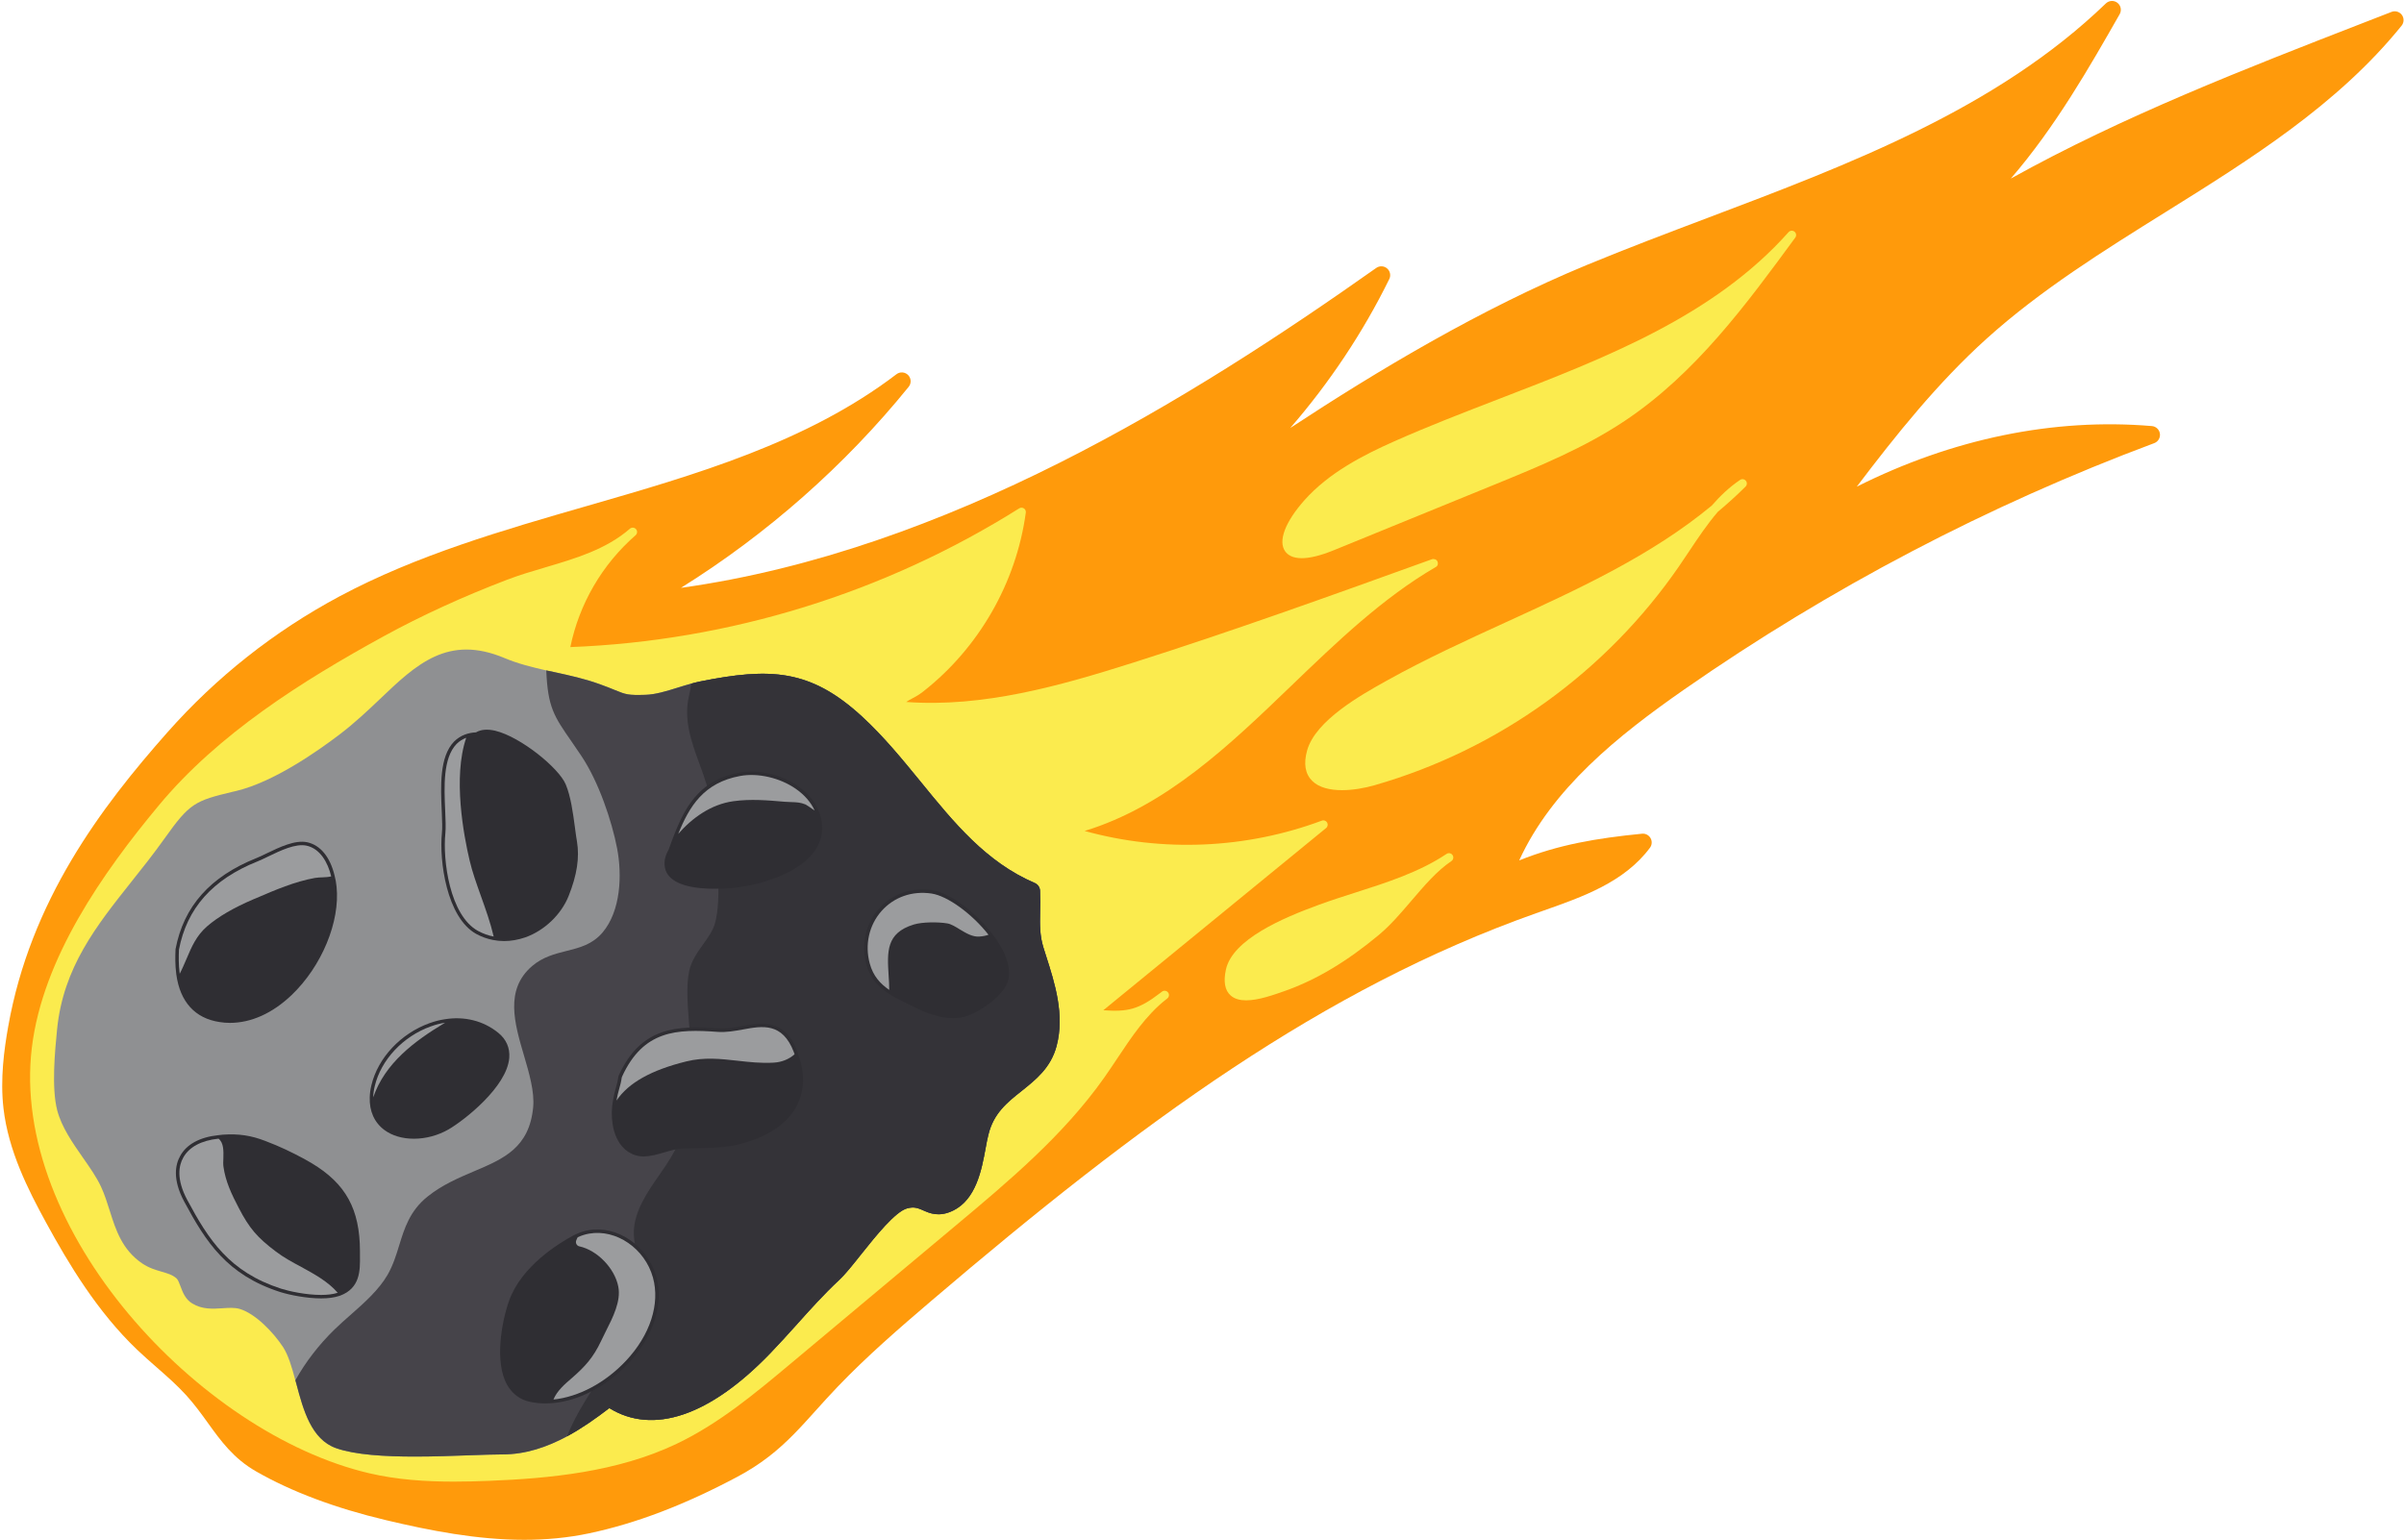
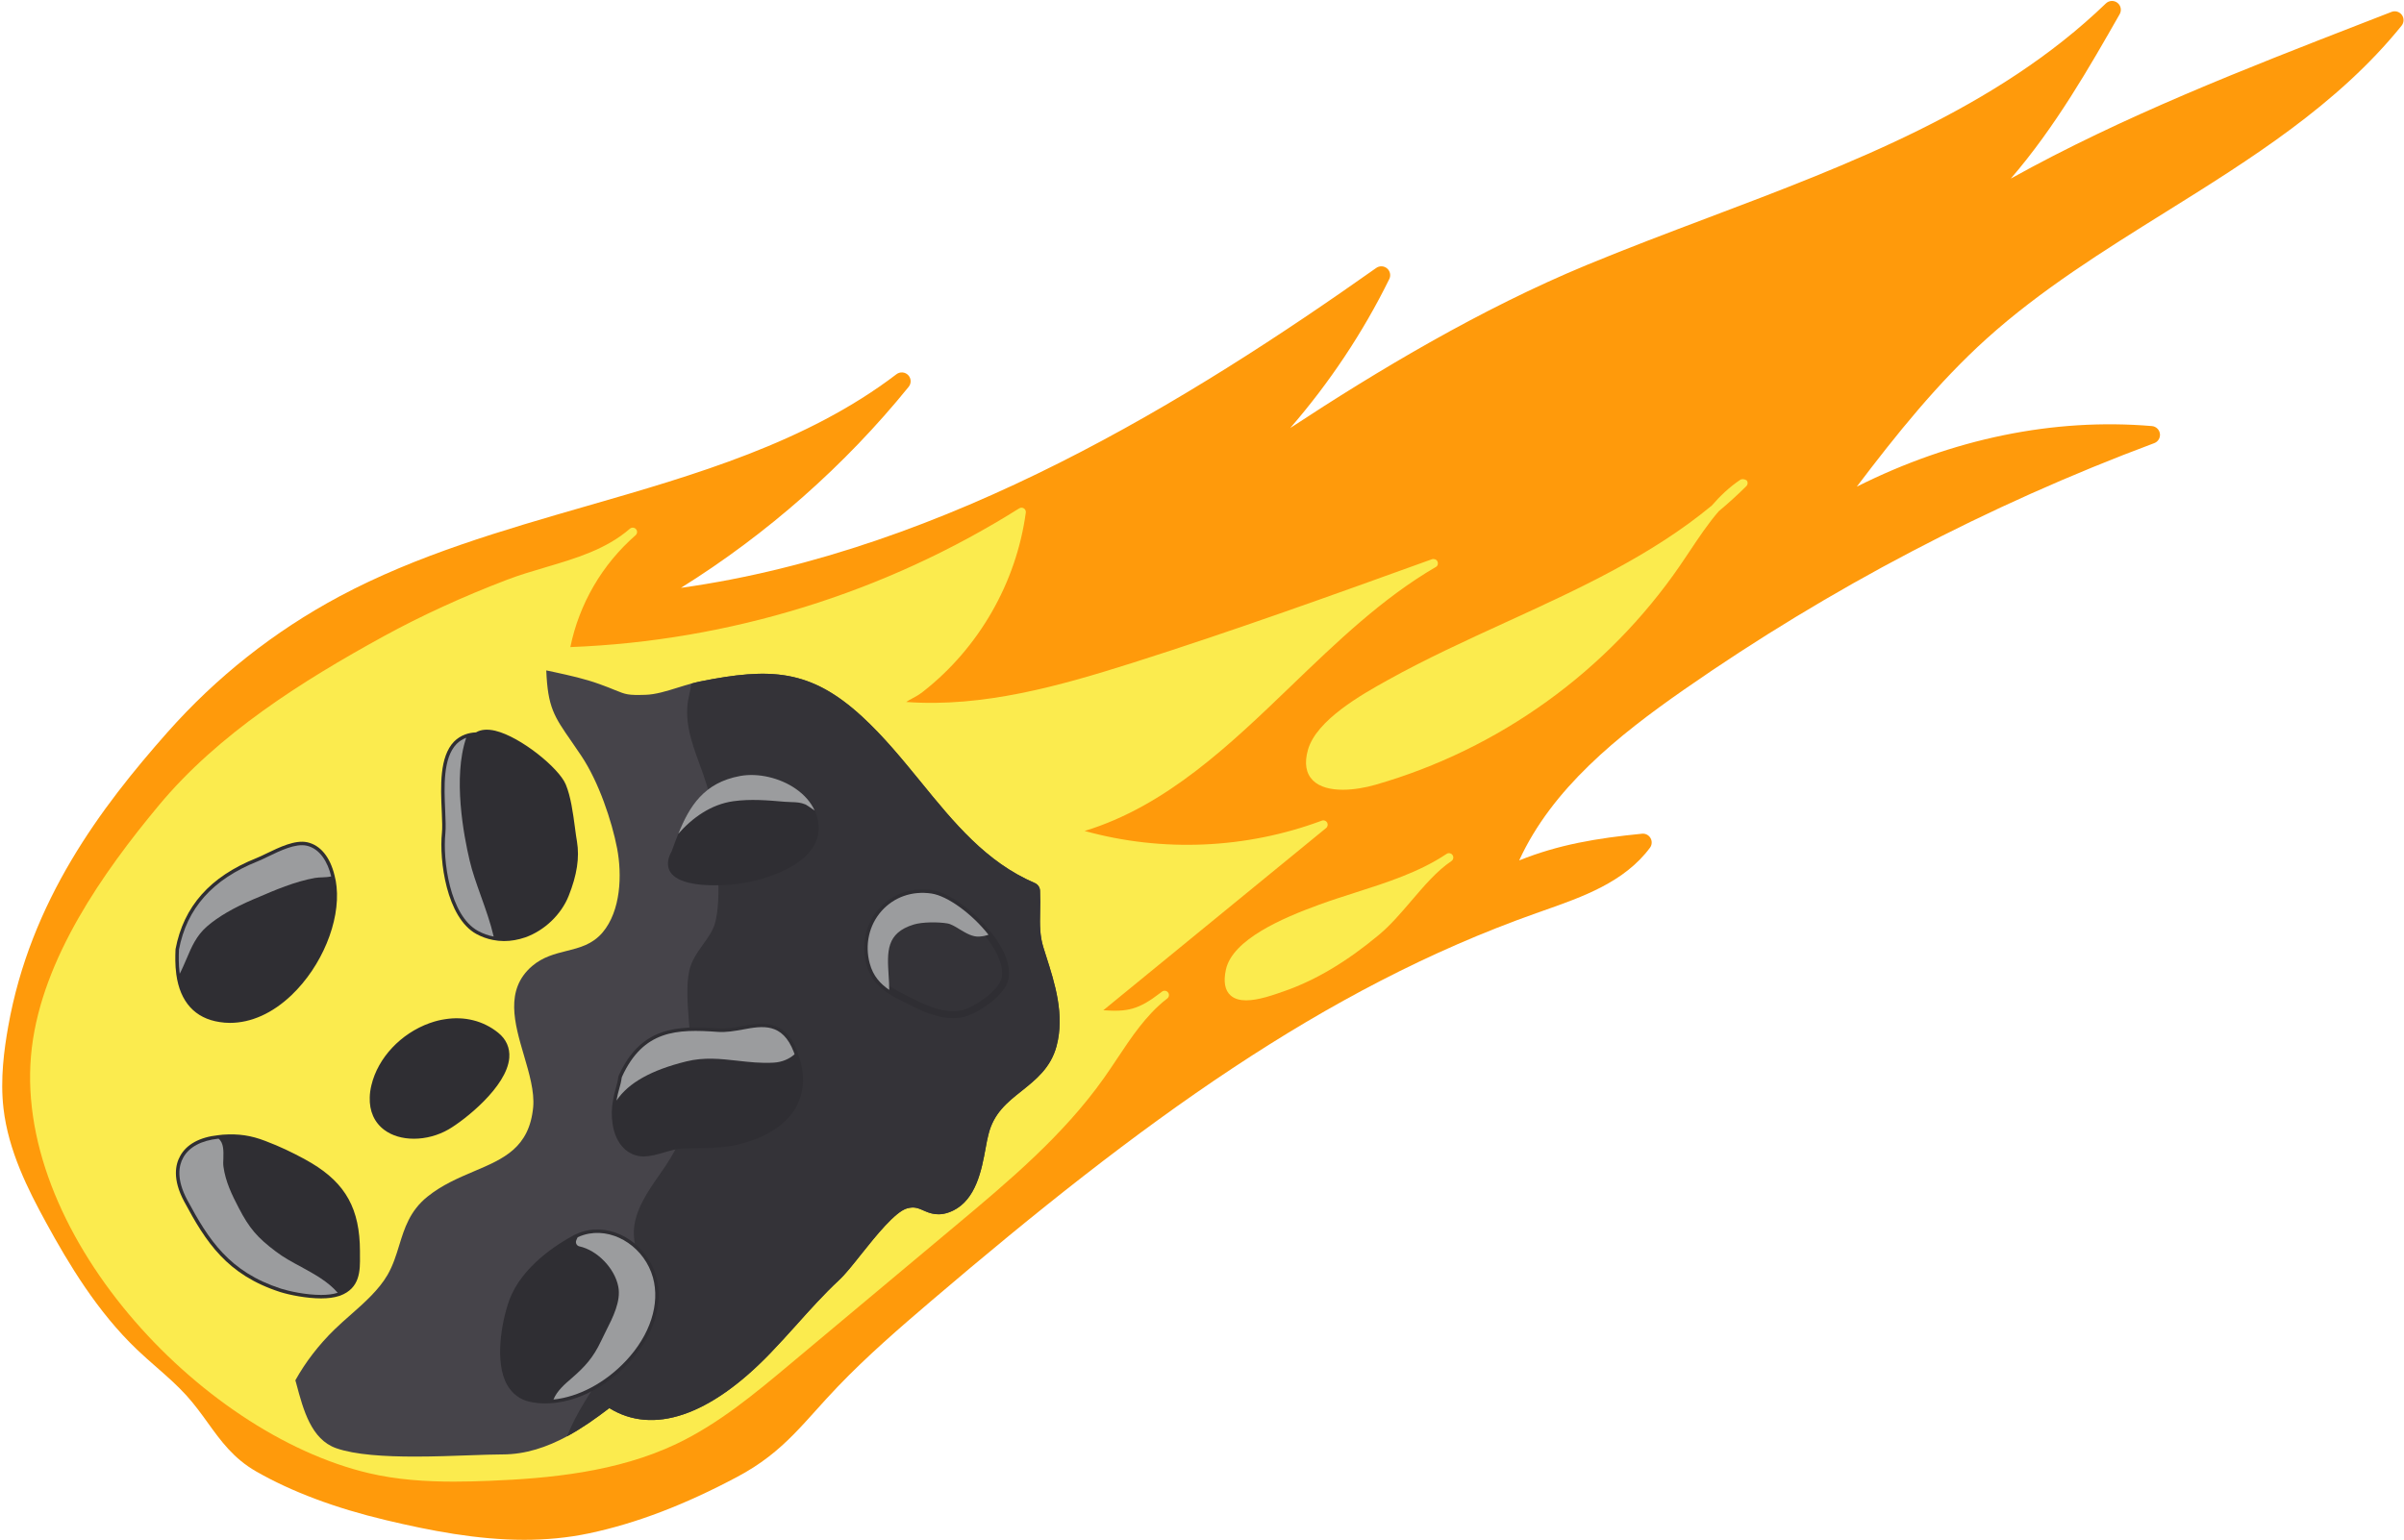
<svg xmlns="http://www.w3.org/2000/svg" height="485.0" preserveAspectRatio="xMidYMid meet" version="1.0" viewBox="-0.7 -0.3 757.1 485.0" width="757.1" zoomAndPan="magnify">
  <g id="change1_1">
    <path d="M755.724,4.4c-0.746-1.017-2.088-1.412-3.255-0.95l-8.628,3.355 c-37.577,14.604-76.097,29.574-111.271,49.152c14.056-16.287,24.863-35.254,34.29-51.798c0.685-1.203,0.381-2.725-0.711-3.575 c-1.095-0.847-2.64-0.764-3.639,0.196c-34.327,33.127-80.592,50.616-125.334,67.529c-12.593,4.76-25.613,9.683-38.158,14.874 c-33.255,13.763-65.742,33.174-93.382,51.356c12.36-14.245,22.948-30.14,31.199-46.932c0.561-1.143,0.276-2.52-0.693-3.346 c-0.966-0.826-2.369-0.887-3.411-0.155c-58.226,41.149-134.981,89.05-218.969,100.779c27.095-16.907,51.703-38.61,71.715-63.332 c0.886-1.095,0.814-2.68-0.168-3.689c-0.983-1.01-2.564-1.13-3.683-0.272c-28.238,21.541-63.468,31.701-97.54,41.522 c-26.313,7.589-53.523,15.434-77.917,28.488c-20.512,10.98-38.729,25.383-54.146,42.808c-20.858,23.574-43.128,53.029-50.15,92.742 c-1.253,7.088-2.553,16.422-1.473,25.739c1.546,13.356,7.721,25.542,13.388,35.915c7.165,13.119,16.174,28.137,28.668,40.067 c1.983,1.891,4.049,3.703,6.113,5.511c3.359,2.946,6.531,5.727,9.395,8.878c2.585,2.848,4.709,5.794,6.763,8.641 c4.177,5.794,8.123,11.267,15.259,15.351c11.144,6.382,24.886,11.539,40.848,15.332c14.018,3.332,28.719,6.196,43.548,6.196 c6.818,0,13.663-0.605,20.481-2.048c14.827-3.141,30.118-8.979,46.745-17.849c3.548-1.894,6.741-3.945,9.761-6.276 c5.752-4.435,10.193-9.376,14.894-14.608c2.124-2.363,4.35-4.84,6.846-7.442c9.242-9.64,19.312-18.374,29.679-27.215 c65.65-55.996,123.129-98.163,190.26-121.947l2.222-0.786c12.565-4.422,25.558-8.993,33.656-19.839 c0.659-0.884,0.735-2.072,0.193-3.034c-0.542-0.959-1.613-1.518-2.698-1.398c-14.396,1.433-26.283,3.439-38.674,8.412 c10.347-22.607,30.979-39.228,51.986-53.855c45.858-31.932,95.659-58.04,148.014-77.599c1.22-0.455,1.96-1.694,1.785-2.983 c-0.178-1.289-1.225-2.285-2.522-2.395c-30.95-2.608-62.834,3.966-92.942,19.088c12.429-16.406,25.524-32.758,40.848-46.588 c16.968-15.316,36.986-27.801,56.345-39.876c26.677-16.64,54.265-33.846,74.381-58.756C756.435,6.809,756.47,5.417,755.724,4.4z" fill="#FF9A0B" />
  </g>
  <g fill="#FBEB4E" id="change2_1">
    <path d="M365.246,312.094c-0.16,0.122-0.318,0.245-0.475,0.37c-6.95,5.354-10.412,6.02-18,5.498l70.165-57.403 c0.517-0.421,0.651-1.156,0.32-1.734c-0.333-0.581-1.042-0.836-1.659-0.599c-23.86,8.902-50.203,10.026-74.712,3.252 c25.706-7.847,45.74-27.125,65.148-45.802c14.122-13.59,28.723-27.641,45.487-37.374c0.61-0.354,0.783-1.092,0.486-1.731 c-0.298-0.639-1.096-0.916-1.766-0.685c-30.763,11.102-62.573,22.583-94.262,32.63c-22.805,7.229-47.046,14.11-71.274,12.328 c0.573-0.413,1.143-0.714,1.799-1.06c0.995-0.525,2.124-1.119,3.579-2.259c17.519-13.742,29.285-34.277,32.279-56.34 c0.071-0.525-0.168-1.044-0.614-1.329c-0.444-0.288-1.015-0.293-1.464-0.008c-42.44,26.688-91.287,41.783-141.364,43.706 c2.788-13.617,10.029-26.064,20.548-35.236c0.567-0.495,0.627-1.356,0.132-1.923c-0.497-0.567-1.357-0.631-1.93-0.128 c-7.478,6.51-17.181,9.379-26.565,12.152c-4.034,1.191-8.204,2.424-12.148,3.932c-13.865,5.298-26.889,11.265-38.708,17.735 c-25.918,14.192-52.229,30.843-70.925,53.32c-17.674,21.245-36.581,48.176-39.993,76.307 c-6.957,57.358,52.625,121.481,106.12,134.08c8.799,2.072,17.891,2.666,26.793,2.666c3.801,0,7.569-0.109,11.262-0.256 c18.607-0.746,40.154-2.714,58.888-11.659c13.352-6.374,24.781-15.942,35.832-25.193l52.012-43.53 c16.667-13.95,33.902-28.374,46.76-46.554c1.432-2.024,2.814-4.102,4.198-6.18c4.438-6.665,9.022-13.553,15.264-18.481 c0.15-0.115,0.304-0.234,0.457-0.354c0.591-0.464,0.698-1.316,0.238-1.907C366.695,311.747,365.844,311.638,365.246,312.094z" />
-     <path d="M564.453,72.685c-0.562-0.458-1.39-0.392-1.877,0.154c-23.494,26.421-57.78,39.647-90.936,52.435 c-11.02,4.251-22.416,8.646-33.246,13.462c-9.655,4.291-20.567,9.853-28.293,18.561c-6.077,6.851-8.343,12.866-6.06,16.089 c0.814,1.148,2.348,2.16,5.226,2.16c2.356,0,5.614-0.677,10.112-2.515l50.441-20.601c14.011-5.724,28.5-11.646,41.338-20.255 c22.215-14.89,38.138-36.615,53.536-57.624C565.125,73.964,565.019,73.143,564.453,72.685z" />
-     <path d="M547.313,150.889c-3.37,2.269-6.277,5.037-8.906,8.071c-19.023,15.78-42.17,26.379-64.659,36.677 c-12.511,5.727-25.449,11.651-37.577,18.409h-0.001l-0.244,0.136c-7.801,4.347-22.323,12.439-24.967,21.922 c-1.163,4.169-0.626,7.397,1.595,9.6c2.134,2.118,5.594,2.925,9.398,2.925c3.407,0,7.089-0.647,10.346-1.585 c38.882-11.185,72.922-35.704,95.851-69.043c1.023-1.489,2.031-2.999,3.041-4.515c2.866-4.299,5.787-8.681,9.146-12.581 c3.005-2.504,5.912-5.136,8.702-7.916c0.498-0.498,0.537-1.289,0.09-1.833C548.684,150.612,547.898,150.495,547.313,150.889z" />
+     <path d="M547.313,150.889c-3.37,2.269-6.277,5.037-8.906,8.071c-19.023,15.78-42.17,26.379-64.659,36.677 c-12.511,5.727-25.449,11.651-37.577,18.409h-0.001c-7.801,4.347-22.323,12.439-24.967,21.922 c-1.163,4.169-0.626,7.397,1.595,9.6c2.134,2.118,5.594,2.925,9.398,2.925c3.407,0,7.089-0.647,10.346-1.585 c38.882-11.185,72.922-35.704,95.851-69.043c1.023-1.489,2.031-2.999,3.041-4.515c2.866-4.299,5.787-8.681,9.146-12.581 c3.005-2.504,5.912-5.136,8.702-7.916c0.498-0.498,0.537-1.289,0.09-1.833C548.684,150.612,547.898,150.495,547.313,150.889z" />
    <path d="M454.872,268.707c-8.598,5.746-18.764,8.998-28.596,12.141c-3.791,1.212-7.709,2.467-11.503,3.849 c-11.631,4.238-27.334,10.972-29.397,20.476c-0.824,3.799-0.317,6.539,1.508,8.146c1.251,1.1,2.95,1.524,4.876,1.524 c3.822,0,8.533-1.67,12.361-3.026c9.781-3.471,19.43-9.246,29.499-17.65c3.608-3.01,6.96-6.936,10.203-10.735 c3.97-4.651,8.075-9.456,12.565-12.456c0.626-0.418,0.795-1.265,0.376-1.891C456.344,268.459,455.501,268.286,454.872,268.707z" />
  </g>
  <g id="change3_1">
-     <path d="M332.047,329.252c-1.828,6.846-6.492,10.529-10.992,14.129c-4.555,3.601-8.838,7.037-10.474,13.775 c-0.327,1.255-0.6,2.701-0.873,4.228c-1.255,6.846-3,16.202-10.31,19.721c-4.391,2.1-7.255,0.818-9.356-0.109 c-1.637-0.709-2.809-1.227-5.046-0.627c-3.737,1.009-9.929,8.756-14.429,14.402c-2.755,3.464-5.101,6.437-7.092,8.265 c-4.773,4.473-9.11,9.301-13.284,13.966c-2.7,3-5.51,6.11-8.428,9.138c-18.957,19.639-36.823,25.667-50.57,17.157 c-4.255,3.273-8.674,6.383-13.311,8.892c-6.328,3.41-13.065,5.701-20.321,5.701h-0.109c-2.673,0-6.192,0.136-10.256,0.273 c-5.264,0.191-11.265,0.409-17.211,0.409c-9.492,0-18.848-0.546-24.821-2.646c-7.856-2.782-10.338-12.056-12.52-20.239 c-0.109-0.382-0.218-0.764-0.327-1.146c-1.091-4.091-2.209-7.91-3.873-10.474c-3.11-4.719-8.701-10.501-13.611-12.002 c-1.637-0.491-3.519-0.355-5.537-0.218c-2.946,0.191-6.301,0.409-9.438-1.5c-2.182-1.309-3.028-3.573-3.709-5.401 c-0.382-1.036-0.791-2.1-1.255-2.509c-1.309-1.146-2.782-1.555-4.637-2.1c-1.882-0.546-3.982-1.146-6.137-2.591 c-6.355-4.31-8.347-10.556-10.256-16.611c-0.791-2.51-1.609-5.128-2.755-7.583c-1.391-3-3.491-6.001-5.728-9.192 c-3.246-4.664-6.628-9.492-8.047-14.811c-1.855-7.119-0.736-18.684-0.055-25.585c1.937-19.475,12.356-32.568,23.376-46.452 c3.464-4.337,7.01-8.81,10.447-13.638c7.965-11.211,9.574-11.893,21.658-14.784l0.955-0.218c5.892-1.418,12.302-4.528,18.112-7.992 c5.81-3.437,11.047-7.228,14.62-9.956c4.637-3.546,8.619-7.31,12.465-10.965c11.51-10.992,21.467-20.457,39.332-12.929 c4.228,1.773,8.565,2.837,13.093,3.873l2.701,0.573c4.61,1.009,9.383,2.046,14.047,3.737c2.155,0.764,3.682,1.391,4.937,1.909 c3.437,1.391,4.037,1.636,9.547,1.473c3.164-0.082,6.765-1.2,10.256-2.291c1.364-0.437,2.755-0.846,4.146-1.227 c0.955-0.273,1.882-0.491,2.782-0.682c22.121-4.446,34.75-3.928,51.061,11.074c6.792,6.246,12.684,13.474,18.411,20.484 c10.611,13.038,20.648,25.34,35.923,31.913c0.982,0.409,1.637,1.336,1.691,2.4c0.109,2.482,0.082,4.664,0.027,6.765 c-0.082,3.982-0.136,7.446,1.064,11.238l0.764,2.428C331.501,309.449,334.665,319.378,332.047,329.252z" fill="#8F9092" />
-   </g>
+     </g>
  <g id="change4_1">
    <path d="M332.047,329.252c-1.828,6.846-6.492,10.529-10.992,14.129c-4.555,3.601-8.838,7.037-10.474,13.775 c-0.327,1.255-0.6,2.701-0.873,4.228c-1.255,6.846-3,16.202-10.31,19.721c-4.391,2.1-7.255,0.818-9.356-0.109 c-1.637-0.709-2.809-1.227-5.046-0.627c-3.737,1.009-9.929,8.756-14.429,14.402c-2.755,3.464-5.101,6.437-7.092,8.265 c-4.773,4.473-9.11,9.301-13.284,13.966c-2.7,3-5.51,6.11-8.428,9.138c-18.957,19.639-36.823,25.667-50.57,17.157 c-4.255,3.273-8.674,6.383-13.311,8.892c-6.328,3.41-13.065,5.701-20.321,5.701h-0.109c-2.673,0-6.192,0.136-10.256,0.273 c-5.264,0.191-11.265,0.409-17.211,0.409c-9.492,0-18.848-0.546-24.821-2.646c-7.856-2.782-10.338-12.056-12.52-20.239 c-0.109-0.382-0.218-0.764-0.327-1.146c3.218-5.783,7.365-11.156,12.356-16.038c1.609-1.555,3.328-3.082,5.101-4.637 c4.337-3.819,8.81-7.801,11.565-12.52c1.746-3.028,2.728-6.219,3.682-9.328c1.637-5.319,3.328-10.856,8.892-15.329 c4.61-3.71,9.738-5.892,14.675-7.992c9.328-3.955,17.402-7.392,18.63-20.212c0.436-4.882-1.255-10.665-2.891-16.229 c-3.001-10.201-6.11-20.757,2.537-28.204c3.382-2.891,7.174-3.846,10.856-4.773c4.146-1.036,8.074-2.018,11.32-5.783 c5.81-6.846,6.192-18.193,4.61-26.513c-1.664-8.619-5.783-20.975-11.292-29.186c-1.118-1.664-2.128-3.137-3.028-4.446 c-5.564-7.992-7.528-10.883-7.992-22.449l2.701,0.573c4.61,1.009,9.383,2.046,14.047,3.737c2.155,0.764,3.682,1.391,4.937,1.909 c3.437,1.391,4.037,1.636,9.547,1.473c3.164-0.082,6.765-1.2,10.256-2.291c1.364-0.437,2.755-0.846,4.146-1.227 c0.955-0.273,1.882-0.491,2.782-0.682c22.121-4.446,34.75-3.928,51.061,11.074c6.792,6.246,12.684,13.474,18.411,20.484 c10.611,13.038,20.648,25.34,35.923,31.913c0.982,0.409,1.637,1.336,1.691,2.4c0.109,2.482,0.082,4.664,0.027,6.765 c-0.082,3.982-0.136,7.446,1.064,11.238l0.764,2.428C331.501,309.449,334.665,319.378,332.047,329.252z" fill="#46444A" />
  </g>
  <g id="change5_1">
    <path d="M332.047,329.252c-1.828,6.846-6.492,10.529-10.992,14.129c-4.555,3.601-8.838,7.037-10.474,13.775 c-0.327,1.255-0.6,2.701-0.873,4.228c-1.255,6.846-3,16.202-10.31,19.721c-4.391,2.1-7.255,0.818-9.356-0.109 c-1.637-0.709-2.809-1.227-5.046-0.627c-3.737,1.009-9.929,8.756-14.429,14.402c-2.755,3.464-5.101,6.437-7.092,8.265 c-4.773,4.473-9.11,9.301-13.284,13.966c-2.7,3-5.51,6.11-8.428,9.138c-18.957,19.639-36.823,25.667-50.57,17.157 c-4.255,3.273-8.674,6.383-13.311,8.892c2.81-7.201,7.692-14.429,12.302-21.221c5.537-8.156,10.747-15.875,11.892-22.476 c0.709-4.037-0.327-7.583-1.445-11.347c-0.873-3-1.773-6.11-1.718-9.41c0.164-6.601,4.391-12.684,8.128-18.03 c0.655-0.927,1.282-1.827,1.855-2.7c9.792-14.566,8.892-26.103,7.637-42.033l-0.3-3.71c-0.355-4.719-0.873-11.183,0.136-15.738 c0.682-3.164,2.564-5.783,4.364-8.319c1.582-2.209,3.055-4.282,3.71-6.546c2.318-8.128,0.491-23.376-0.709-33.468l-0.382-3.437 c-0.518-4.528-2.155-9.001-3.737-13.338c-2.564-6.983-5.21-14.211-3.219-21.957c0.273-1.091,0.464-2.237,0.573-3.382 c0.955-0.273,1.882-0.491,2.782-0.682c22.121-4.446,34.75-3.928,51.061,11.074c6.792,6.246,12.684,13.474,18.411,20.484 c10.611,13.038,20.648,25.34,35.923,31.913c0.982,0.409,1.637,1.336,1.691,2.4c0.109,2.482,0.082,4.664,0.027,6.765 c-0.082,3.982-0.136,7.446,1.064,11.238l0.764,2.428C331.501,309.449,334.665,319.378,332.047,329.252z" fill="#343338" />
  </g>
  <g fill="#2F2E33" id="change6_1">
    <path d="M196.429,428.401c-6.574,7.01-15.002,11.402-22.83,12.193c-0.873,0.082-1.718,0.136-2.564,0.136 c-1.555,0-3.082-0.164-4.555-0.464c-2.864-0.6-5.073-2.264-6.546-4.882c-3.791-6.792-1.609-19.066,0.764-25.64 c3.928-10.883,16.148-17.975,19.775-19.912c0.245-0.136,0.491-0.246,0.764-0.355c1.146-0.546,2.373-0.927,3.601-1.146 c8.537-1.5,17.566,4.691,20.103,13.856C207.23,410.481,204.066,420.273,196.429,428.401z" />
    <path d="M171.035,441.823c-1.585,0-3.191-0.164-4.772-0.487c-3.138-0.657-5.656-2.527-7.281-5.414 c-3.963-7.101-1.758-19.766,0.688-26.548c3.904-10.81,15.486-17.943,20.287-20.504c0.27-0.152,0.555-0.279,0.874-0.406 c1.147-0.549,2.453-0.964,3.814-1.203c9.08-1.597,18.668,4.968,21.344,14.637c2.397,8.673-0.881,18.86-8.766,27.252h0.003 c-6.689,7.129-15.26,11.697-23.518,12.531C172.791,441.764,171.913,441.823,171.035,441.823z M187.434,389.199 c-0.803,0-1.609,0.068-2.41,0.211c-1.166,0.205-2.282,0.561-3.321,1.054c-0.292,0.118-0.496,0.208-0.701,0.319 c-4.593,2.456-15.632,9.232-19.279,19.329c-2.31,6.407-4.441,18.284-0.837,24.743c1.324,2.351,3.281,3.814,5.817,4.345 c2.242,0.453,4.462,0.524,6.797,0.31c7.728-0.781,15.8-5.104,22.132-11.855h0.003c7.359-7.833,10.444-17.242,8.252-25.174 C201.742,394.725,194.671,389.199,187.434,389.199z" />
    <path d="M90.378,312.395c-5.783,5.51-12.301,8.456-18.684,8.456c-1.009,0-2.046-0.082-3.055-0.245 c-9.11-1.364-11.947-8.265-12.738-14.129c-0.409-3.028-0.3-5.783-0.246-7.392v-0.191c2.482-13.038,10.556-22.148,24.74-27.822 c0.955-0.382,2.1-0.927,3.328-1.527c3.846-1.855,8.592-4.173,12.111-3.437c4.228,0.928,6.683,5.155,7.774,9.683 c0.3,1.118,0.491,2.237,0.6,3.355C105.326,289.892,99.625,303.557,90.378,312.395z" />
    <path d="M71.695,321.941c-1.088,0-2.177-0.087-3.231-0.26c-7.75-1.157-12.472-6.366-13.644-15.059 c-0.412-3.045-0.313-5.811-0.257-7.461l0.022-0.471c2.562-13.452,10.872-22.817,25.407-28.632c0.937-0.372,2.053-0.905,3.253-1.495 c4.068-1.963,8.965-4.338,12.813-3.523c4.146,0.909,7.201,4.633,8.611,10.497c0.295,1.085,0.502,2.239,0.626,3.498 c1.147,11.04-4.676,25.084-14.162,34.148v0.003C85.119,318.914,78.399,321.941,71.695,321.941z M94.391,267.056 c-2.999,0-6.875,1.87-10.069,3.408c-1.374,0.673-2.546,1.231-3.523,1.622c-13.787,5.514-21.661,14.348-24.07,27.013 c-0.04,1.721-0.133,4.366,0.254,7.232c1.042,7.74,5.021,12.178,11.818,13.195c6.968,1.135,14.339-1.746,20.823-7.917l0,0 c9.03-8.63,14.581-21.934,13.499-32.353c-0.115-1.141-0.301-2.18-0.571-3.178c-0.704-2.927-2.537-7.936-6.952-8.903 C95.216,267.093,94.813,267.056,94.391,267.056z" />
    <path d="M177.363,281.573c-2.237,5.564-7.201,10.31-12.956,12.383c-2.128,0.736-4.255,1.118-6.355,1.118 c-1.118,0-2.209-0.109-3.273-0.327c-1.718-0.327-3.382-0.927-4.937-1.773c-8.974-4.937-11.129-22.448-10.283-30.713 c0.191-1.827,0.055-4.446-0.055-7.228c-0.327-7.365-0.736-16.502,3.573-20.948c0.873-0.873,1.882-1.527,3.055-1.964 c1.009-0.382,2.155-0.6,3.41-0.627c1.337-0.9,3.191-1.064,5.51-0.518c7.556,1.827,19.394,11.402,21.412,16.257 c1.527,3.655,2.209,8.729,2.81,13.202c0.218,1.582,0.409,3.137,0.655,4.528C180.745,269.871,179.927,275.136,177.363,281.573z" />
    <path d="M158.052,296.165c-1.188,0-2.363-0.118-3.492-0.347c-1.814-0.347-3.582-0.983-5.241-1.885 c-9.43-5.188-11.719-23.258-10.847-31.782c0.164-1.563,0.074-3.82-0.022-6.208l-0.037-0.865c-0.335-7.56-0.757-16.969,3.879-21.751 c0.992-0.995,2.152-1.743,3.458-2.23c1.051-0.397,2.214-0.626,3.458-0.682c1.56-0.918,3.61-1.085,6.094-0.499 c7.97,1.926,20.014,11.716,22.169,16.897c1.588,3.799,2.276,8.94,2.884,13.474l0.136,1.03c0.164,1.209,0.319,2.382,0.512,3.458 c0.85,5.107,0.016,10.568-2.627,17.201l-0.003,0.003c-2.347,5.845-7.557,10.829-13.598,13.006 C162.502,295.768,160.244,296.165,158.052,296.165z M152.603,231.751c-0.992,0-1.814,0.217-2.456,0.648l-0.264,0.177l-0.319,0.009 c-1.113,0.025-2.137,0.211-3.045,0.555c-1.029,0.384-1.901,0.943-2.67,1.715c-3.969,4.096-3.572,12.981-3.256,20.122l0.037,0.874 c0.099,2.472,0.192,4.807,0.012,6.524c-0.794,7.768,1.296,25.007,9.725,29.643c1.457,0.791,3.011,1.349,4.614,1.656 c2.881,0.592,5.957,0.332,9.067-0.75c5.458-1.966,10.178-6.475,12.302-11.759c2.487-6.246,3.281-11.337,2.499-16.023 c-0.192-1.095-0.354-2.298-0.521-3.538l-0.139-1.023c-0.589-4.407-1.256-9.396-2.735-12.928 c-1.895-4.559-13.511-13.889-20.662-15.617C153.989,231.847,153.257,231.751,152.603,231.751z" />
    <path d="M105.953,406.88c-0.082,0.027-0.191,0.055-0.3,0.082c-1.5,0.491-3.328,0.682-5.237,0.682 c-4.719,0-9.983-1.146-12.574-1.964c-16.366-5.292-22.83-15.384-29.595-28.013c-3.491-6.546-2.619-10.829-1.255-13.256 c1.827-3.355,5.701-5.428,11.129-6.001c0.464-0.082,0.927-0.136,1.418-0.164c4.8-0.327,8.537,0.218,12.929,1.909 c4.719,1.8,8.019,3.409,12.111,5.592c0.791,0.436,1.555,0.873,2.291,1.309c10.42,6.246,14.675,14.02,14.702,26.84v1.418 C111.627,399.761,111.708,404.78,105.953,406.88z" />
    <path d="M100.416,408.735c-4.484,0-9.833-1.045-12.903-2.013c-16.739-5.414-23.341-15.682-30.229-28.542 c-3.737-7.008-2.738-11.647-1.243-14.305c1.997-3.665,6.137-5.935,11.967-6.552c0.431-0.077,0.937-0.133,1.47-0.164 c4.974-0.344,8.85,0.233,13.381,1.978c4.828,1.842,8.143,3.467,12.237,5.65c0.812,0.447,1.588,0.89,2.332,1.333 c10.795,6.469,15.211,14.513,15.238,27.773v1.42c0.053,4.58,0.121,10.236-6.335,12.593L105.998,408 C104.506,408.487,102.63,408.735,100.416,408.735z M105.313,405.926l0.642,0.955l-0.375-1.027 c5.008-1.826,4.955-6.028,4.903-10.478v-1.479c-0.028-12.382-4.134-19.887-14.175-25.903c-0.723-0.431-1.473-0.862-2.251-1.29 c-4.007-2.134-7.253-3.727-11.976-5.529c-4.217-1.622-7.83-2.168-12.466-1.839c-0.459,0.025-0.884,0.074-1.305,0.149 c-5.157,0.546-8.714,2.428-10.357,5.448c-1.234,2.196-2.013,6.084,1.259,12.221c6.652,12.416,13.009,22.327,28.967,27.487 c2.087,0.661,7.343,1.91,12.24,1.91C102.398,406.552,104.044,406.341,105.313,405.926z" />
    <path d="M158.596,332.852c-0.682,8.674-14.02,19.066-18.548,21.685c-3.246,1.882-6.928,2.809-10.392,2.809 c-3.3,0-6.355-0.845-8.647-2.537c-2.891-2.155-4.31-5.428-4.173-9.41c0.027-1.118,0.191-2.319,0.491-3.546 c1.964-8.292,8.919-15.684,17.675-18.821h0.027c1.5-0.546,2.973-0.927,4.446-1.146c5.919-0.982,11.592,0.409,16.038,4.01 C157.751,327.697,158.815,330.097,158.596,332.852z" />
    <path d="M129.656,358.437c-3.644,0-6.859-0.952-9.294-2.751c-3.172-2.363-4.766-5.929-4.617-10.323 c0.031-1.197,0.205-2.468,0.521-3.768c2.047-8.633,9.257-16.324,18.367-19.589l0.208-0.065c1.526-0.543,2.993-0.912,4.478-1.132 c6.224-1.036,12.227,0.468,16.882,4.242c2.524,2.028,3.73,4.757,3.486,7.889c-0.726,9.201-14.249,19.741-19.093,22.541 C137.309,357.385,133.423,358.437,129.656,358.437z M135.194,324.124c-8.351,3.058-14.938,10.097-16.807,17.98 c-0.279,1.157-0.434,2.273-0.459,3.324c-0.127,3.656,1.166,6.593,3.734,8.506c2.053,1.516,4.819,2.32,7.994,2.32 c3.389,0,6.884-0.946,9.843-2.661c5.052-2.918,17.4-13.049,18.011-20.826l0,0c0.189-2.41-0.71-4.438-2.679-6.019 c-4.165-3.371-9.551-4.71-15.173-3.783c-1.417,0.208-2.803,0.564-4.255,1.095L135.194,324.124z" />
    <path d="M249.4,347.281c-2.619,5.237-8.21,9.22-16.229,11.483c-5.101,1.446-9.929,1.527-15.029,1.582 c-1.282,0.027-2.564,0.055-3.846,0.082c-1.909,0.055-4.01,0.655-6.055,1.255c-2.046,0.6-4.173,1.2-6.165,1.255h-0.136 c-4.364,0-7.719-3.546-8.592-9.083c-0.464-2.891-0.3-5.346,0.109-7.447c0.218-1.336,0.545-2.564,0.845-3.655 c0.355-1.227,0.655-2.4,0.791-3.519c0.027-0.109,0.055-0.246,0.109-0.355c6.71-14.647,17.184-15.057,30.168-14.102 c2.673,0.191,5.346-0.3,7.937-0.764c6.083-1.118,12.383-2.264,15.984,7.092c0.109,0.246,0.191,0.491,0.245,0.737 C251.663,337.653,251.609,342.835,249.4,347.281z" />
    <path d="M202.105,364.031c-5.083,0-8.878-3.926-9.836-10.004c-0.428-2.667-0.391-5.228,0.118-7.827 c0.217-1.34,0.546-2.583,0.865-3.737c0.316-1.098,0.623-2.258,0.76-3.362c0.068-0.319,0.115-0.515,0.22-0.719 c6.959-15.195,18.249-15.648,31.218-14.693c2.475,0.183,5.02-0.276,7.483-0.716c6.087-1.11,13.446-2.475,17.375,7.743 c0.124,0.27,0.23,0.589,0.295,0.896c2.189,5.938,2.127,11.424-0.226,16.156l0,0c-2.769,5.542-8.615,9.706-16.907,12.047 c-5.343,1.513-10.413,1.569-15.316,1.622l-3.836,0.081c-1.83,0.053-4.016,0.695-5.771,1.212 C206.232,363.408,204.154,363.972,202.105,364.031z M218.267,325.553c-9.517,0-16.866,2.419-22.073,13.784 c-0.171,1.284-0.505,2.543-0.843,3.718c-0.301,1.085-0.611,2.261-0.819,3.526c-0.462,2.378-0.496,4.692-0.109,7.101 c0.781,4.962,3.734,8.165,7.517,8.165c1.892-0.05,3.827-0.577,5.991-1.212c1.876-0.549,4.211-1.237,6.332-1.299l3.852-0.081 c4.773-0.053,9.694-0.105,14.758-1.541c7.687-2.168,13.061-5.945,15.549-10.919c2.075-4.174,2.106-9.077,0.09-14.578 c-0.077-0.307-0.136-0.484-0.22-0.667c-3.302-8.581-8.63-7.598-14.786-6.462c-2.788,0.499-5.479,0.977-8.215,0.778 C222.832,325.687,220.487,325.553,218.267,325.553z" />
    <path d="M254.828,267.362c-5.046,6.846-16.911,10.01-23.131,10.774c-0.736,0.109-3.791,0.464-7.392,0.464 c-5.21,0-11.62-0.764-13.856-4.119c-0.818-1.255-1.418-3.437,0.382-6.601c0.682-1.855,1.364-3.71,2.073-5.483 c3.491-8.701,8.046-16.148,19.53-18.248c5.619-1.009,12.465,0.573,17.457,4.037c2.755,1.909,4.773,4.228,5.974,6.846 c0.518,1.118,0.873,2.264,1.091,3.464C257.528,261.688,256.791,264.661,254.828,267.362z" />
-     <path d="M224.305,279.693c-5.334,0-12.227-0.8-14.764-4.608c-0.816-1.247-1.848-3.901,0.341-7.743 c0.639-1.774,1.312-3.603,2.006-5.346c3.951-9.846,8.922-16.826,20.349-18.919c5.883-1.057,13.061,0.595,18.277,4.214 c2.921,2.028,5.055,4.478,6.342,7.287c0.549,1.188,0.933,2.406,1.172,3.724c0.623,3.464-0.155,6.729-2.316,9.703l-0.006,0.006 c-5.297,7.185-17.499,10.426-23.875,11.207C230.953,279.349,227.84,279.693,224.305,279.693z M235.943,244.94 c-1.138,0-2.251,0.093-3.318,0.282c-10.438,1.913-15.031,8.413-18.708,17.583c-0.691,1.724-1.355,3.535-2.022,5.343l-0.115,0.273 c-1.216,2.134-1.358,4.022-0.416,5.464c1.557,2.335,6.152,3.625,12.941,3.625c3.405,0,6.376-0.326,7.235-0.453 c5.638-0.691,17.542-3.74,22.408-10.339c1.796-2.475,2.447-5.173,1.935-8.029c-0.205-1.132-0.536-2.177-1.008-3.197 c-1.126-2.453-3.008-4.608-5.607-6.41C245.457,246.437,240.507,244.94,235.943,244.94z" />
-     <path d="M315.817,308.031c-0.955,4.555-9.083,9.874-12.956,10.91c-1.064,0.273-2.209,0.409-3.41,0.409 c-1.036,0-2.128-0.109-3.273-0.3c-3.655-0.709-7.174-2.346-9.847-3.737l-1.637-0.818c-1.828-0.9-3.682-1.828-5.346-2.946 c-2.755-1.882-5.073-4.337-6.137-8.319c-1.609-5.919-0.218-12.111,3.71-16.529c3.928-4.419,9.656-6.41,15.738-5.51 c5.073,0.764,12.765,6.383,17.948,12.984c0.518,0.627,0.982,1.255,1.418,1.882C314.235,299.22,316.69,303.858,315.817,308.031z" />
    <path d="M299.451,320.443c-1.057,0-2.186-0.102-3.451-0.316c-3.972-0.772-7.706-2.565-10.171-3.845l-1.622-0.809 c-2.003-0.986-3.799-1.895-5.467-3.017c-3.504-2.394-5.591-5.234-6.583-8.943c-1.706-6.276-0.229-12.832,3.951-17.536 c4.158-4.682,10.264-6.813,16.711-5.864c5.346,0.803,13.185,6.435,18.65,13.39c0.518,0.626,0.998,1.281,1.454,1.932 c2.332,3.34,4.912,8.277,3.963,12.82l0,0c-1.051,5.024-9.545,10.621-13.741,11.743 C301.982,320.294,300.745,320.443,299.451,320.443z M289.832,282.071c-4.701,0-9.008,1.879-12.094,5.355 c-3.69,4.149-4.989,9.951-3.473,15.517c0.859,3.225,2.617,5.597,5.7,7.706c1.547,1.039,3.278,1.913,5.21,2.865l1.643,0.822 c2.363,1.228,5.904,2.93,9.57,3.644c2.437,0.403,4.41,0.36,6.205-0.096c3.588-0.958,11.328-6.121,12.159-10.078 c0.788-3.78-1.535-8.137-3.622-11.126c-0.419-0.602-0.862-1.206-1.361-1.811c-5.086-6.475-12.503-11.883-17.27-12.599 C291.6,282.136,290.707,282.071,289.832,282.071z" />
  </g>
  <g fill="#9B9C9E" id="change7_1">
    <path d="M255.864,255.033c-0.218-0.136-0.464-0.3-0.736-0.491c-0.737-0.518-1.827-1.255-2.1-1.391 c-1.664-0.682-2.837-0.709-4.446-0.764c-0.655-0.027-1.391-0.055-2.209-0.109c-5.264-0.464-10.692-0.928-16.148-0.164 c-6.983,0.982-12.902,5.21-17.32,10.283c3.491-8.701,8.046-16.148,19.53-18.248c5.619-1.009,12.465,0.573,17.457,4.037 C252.645,250.096,254.664,252.414,255.864,255.033z" />
    <path d="M103.607,275.79c-0.9,0.218-1.828,0.273-2.728,0.3c-0.791,0.027-1.582,0.055-2.4,0.191 c-6.273,1.118-12.547,3.792-18.602,6.41l-0.737,0.3c-6.355,2.728-11.129,5.51-14.593,8.51c-3.382,2.918-4.882,6.437-6.465,10.174 c-0.682,1.555-1.336,3.164-2.182,4.801c-0.409-3.028-0.3-5.783-0.246-7.392v-0.191c2.482-13.038,10.556-22.148,24.74-27.822 c0.955-0.382,2.1-0.927,3.328-1.527c3.846-1.855,8.592-4.173,12.111-3.437C100.062,267.035,102.516,271.262,103.607,275.79z" />
    <path d="M154.778,294.747c-1.718-0.327-3.382-0.927-4.937-1.773c-8.974-4.937-11.129-22.448-10.283-30.713 c0.191-1.827,0.055-4.446-0.055-7.228c-0.327-7.365-0.736-16.502,3.573-20.948c0.873-0.873,1.882-1.527,3.055-1.964 c-4.255,12.438-0.791,30.795,1.064,38.623c0.818,3.546,2.155,7.283,3.573,11.265C152.268,286.21,153.796,290.492,154.778,294.747z" />
    <path d="M105.653,406.962c-1.5,0.491-3.328,0.682-5.237,0.682c-4.719,0-9.983-1.146-12.574-1.964 c-16.366-5.292-22.83-15.384-29.595-28.013c-3.491-6.546-2.619-10.829-1.255-13.256c1.827-3.355,5.701-5.428,11.129-6.001 c1.664,1.309,1.582,3.9,1.527,6.219c-0.055,0.982-0.082,1.882,0.027,2.618c0.655,4.692,2.564,8.674,4.828,13.011 c3.3,6.355,5.81,9.301,11.647,13.693c2.455,1.882,5.292,3.409,8.047,4.882C98.37,401.125,102.626,403.444,105.653,406.962z" />
-     <path d="M139.476,321.887c-9.683,5.783-18.957,12.765-22.639,23.512c0.027-1.118,0.191-2.319,0.491-3.546 c1.964-8.292,8.919-15.684,17.675-18.821h0.027C136.53,322.487,138.003,322.105,139.476,321.887z" />
    <path d="M196.429,428.401c-6.574,7.01-15.002,11.402-22.83,12.193c1.118-2.728,3.546-4.828,5.674-6.655l0.191-0.164 c4.037-3.519,6.683-6.383,9.138-11.62c0.464-0.982,0.955-1.964,1.473-3c2.264-4.473,4.828-9.547,3.955-14.075 c-1.091-5.783-6.601-11.511-12.274-12.738c-0.382-0.082-0.709-0.327-0.9-0.682c-0.191-0.327-0.218-0.736-0.109-1.091 c0.136-0.382,0.3-0.736,0.491-1.091c1.146-0.546,2.373-0.927,3.601-1.146c8.537-1.5,17.566,4.691,20.103,13.856 C207.23,410.481,204.066,420.273,196.429,428.401z" />
    <path d="M249.536,331.843c-1.773,1.555-4.064,2.482-6.546,2.619c-4.01,0.245-7.774-0.191-11.429-0.6 c-5.401-0.6-10.501-1.173-16.12,0.218c-10.965,2.7-18.193,6.71-21.985,12.329c0.218-1.336,0.545-2.564,0.845-3.655 c0.355-1.227,0.655-2.4,0.791-3.519c0.027-0.109,0.055-0.246,0.109-0.355c6.71-14.647,17.184-15.057,30.168-14.102 c2.673,0.191,5.346-0.3,7.937-0.764c6.083-1.118,12.383-2.264,15.984,7.092C249.4,331.352,249.481,331.598,249.536,331.843z" />
    <path d="M310.608,294.174c-0.791,0.3-1.746,0.491-2.864,0.573c-2.155,0.164-4.173-1.064-6.137-2.236 c-1.364-0.846-2.782-1.719-3.982-1.909c-2.946-0.491-7.856-0.464-10.556,0.355c-8.756,2.673-8.374,8.592-7.91,16.12 c0.109,1.473,0.191,2.973,0.191,4.473c-2.755-1.882-5.073-4.337-6.137-8.319c-1.609-5.919-0.218-12.111,3.71-16.529 c3.928-4.419,9.656-6.41,15.738-5.51C297.733,281.955,305.425,287.574,310.608,294.174z" />
  </g>
</svg>